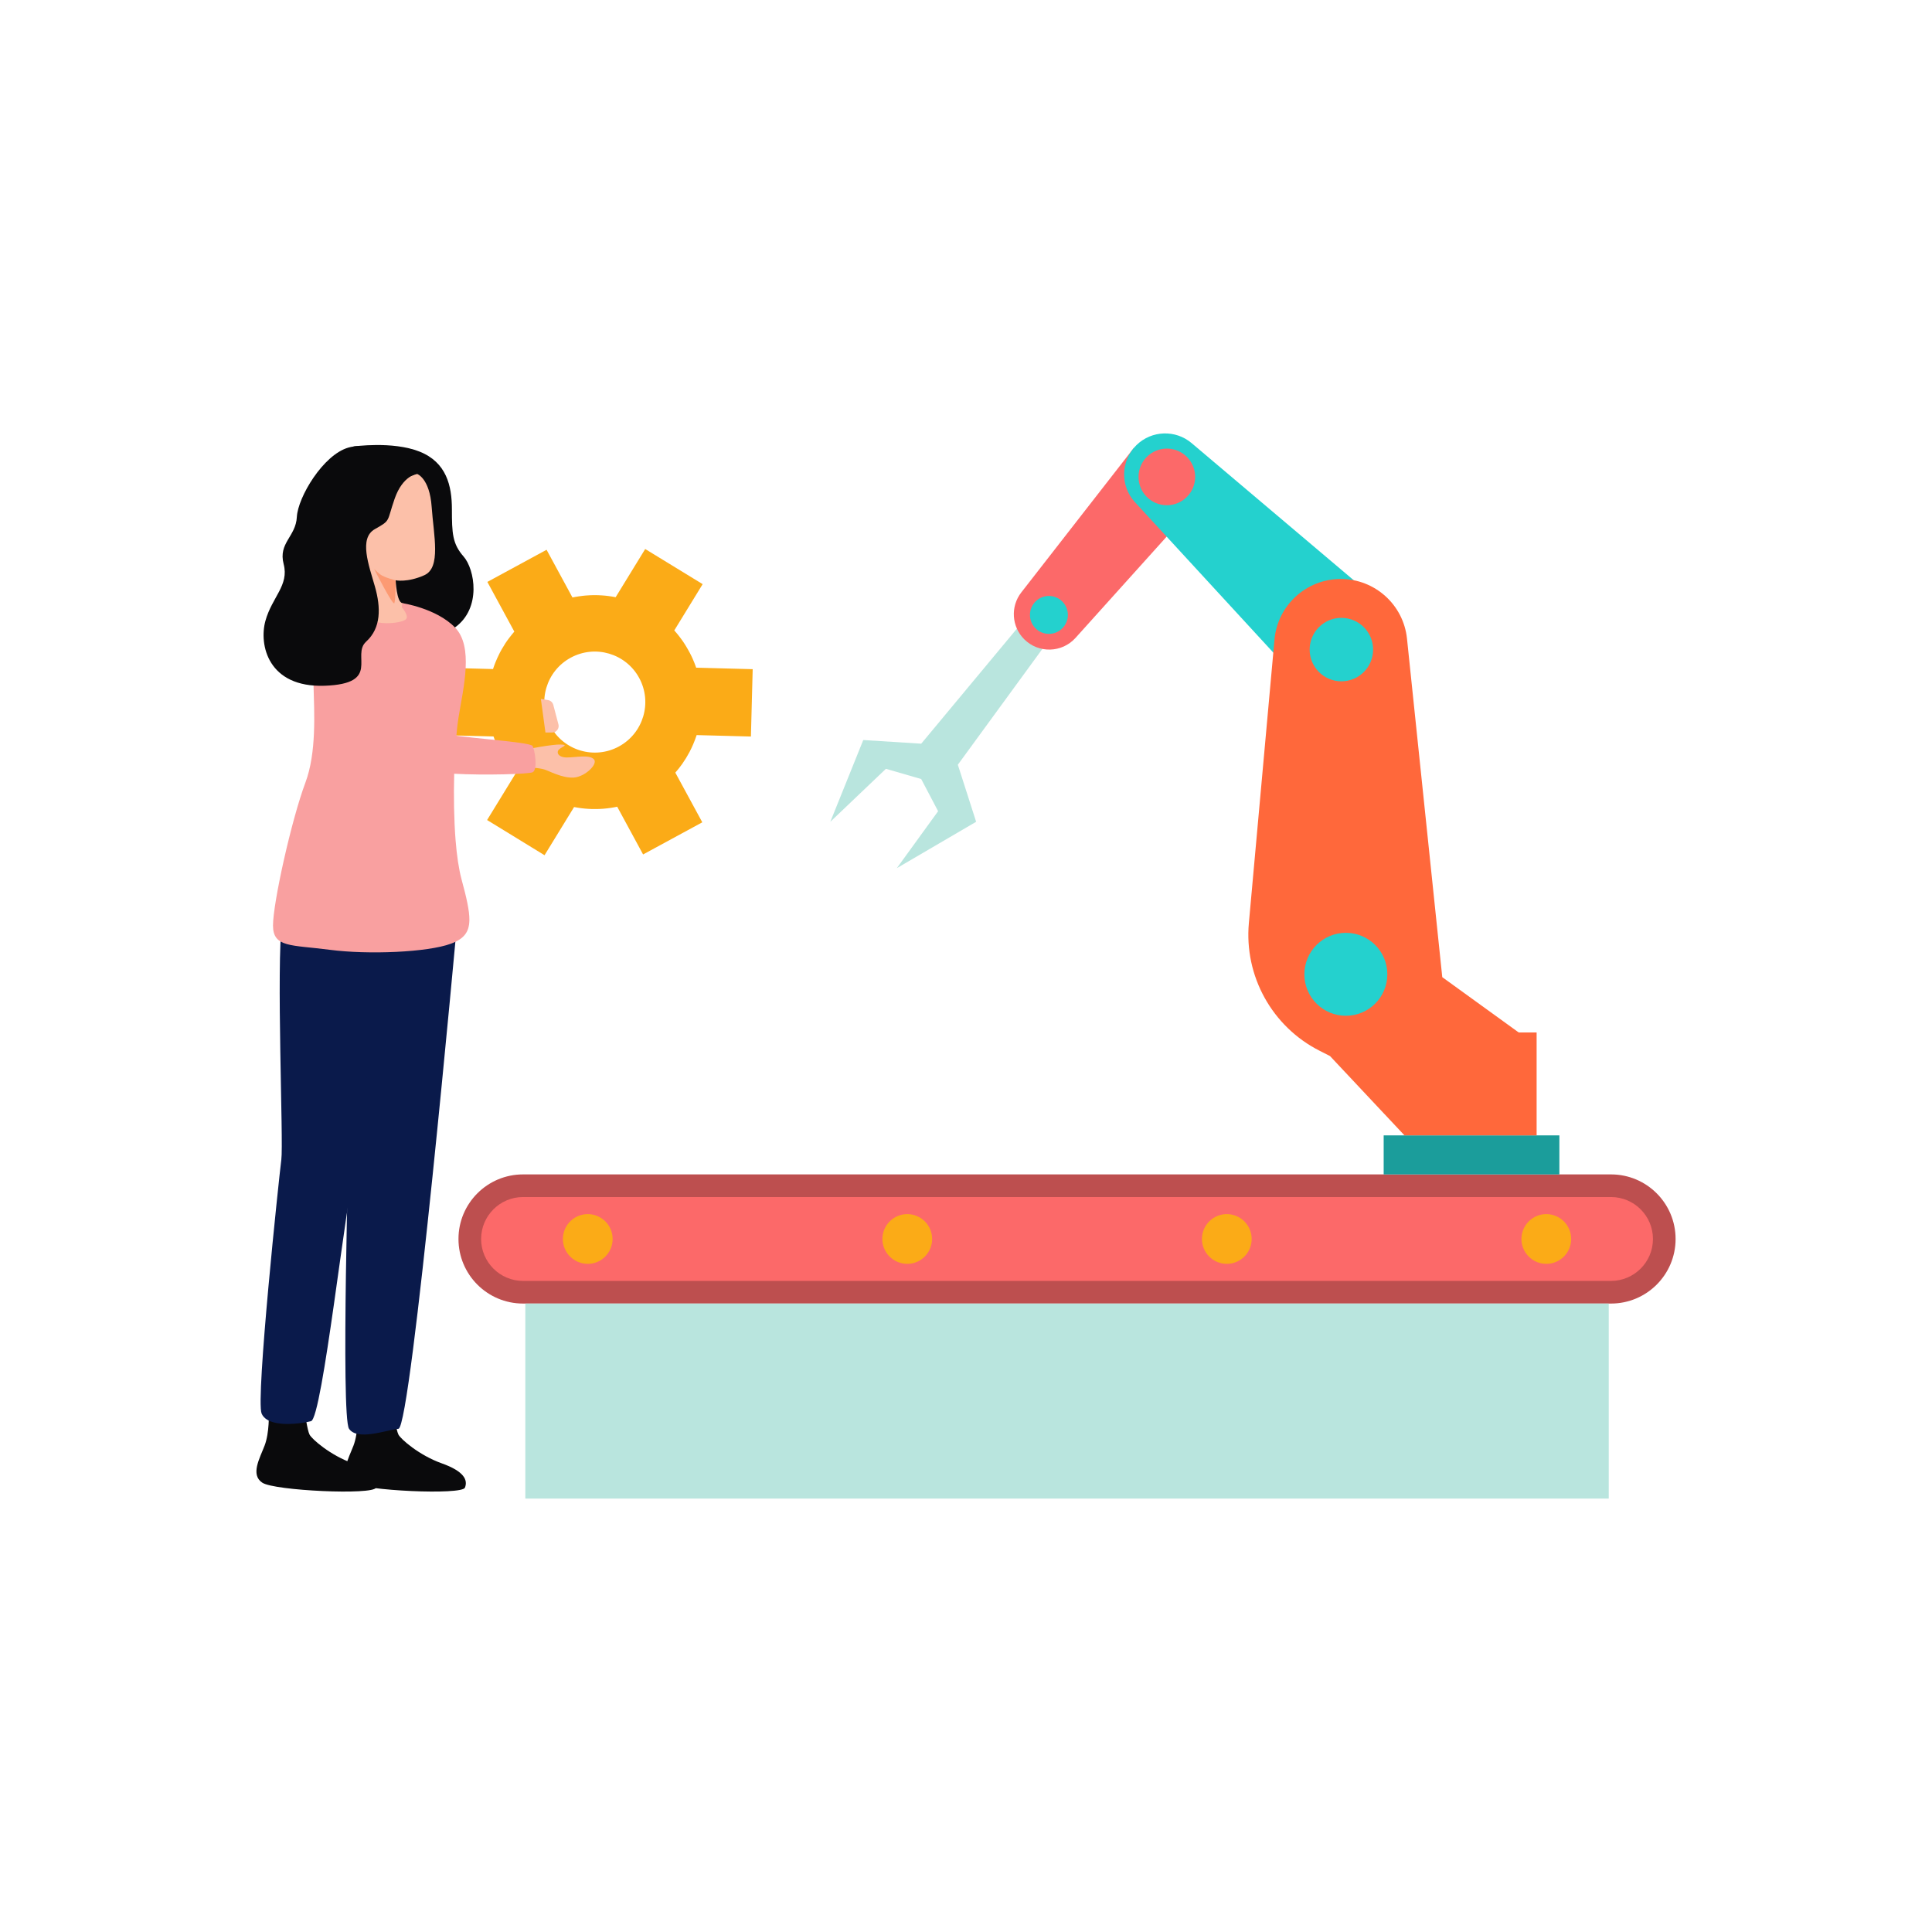
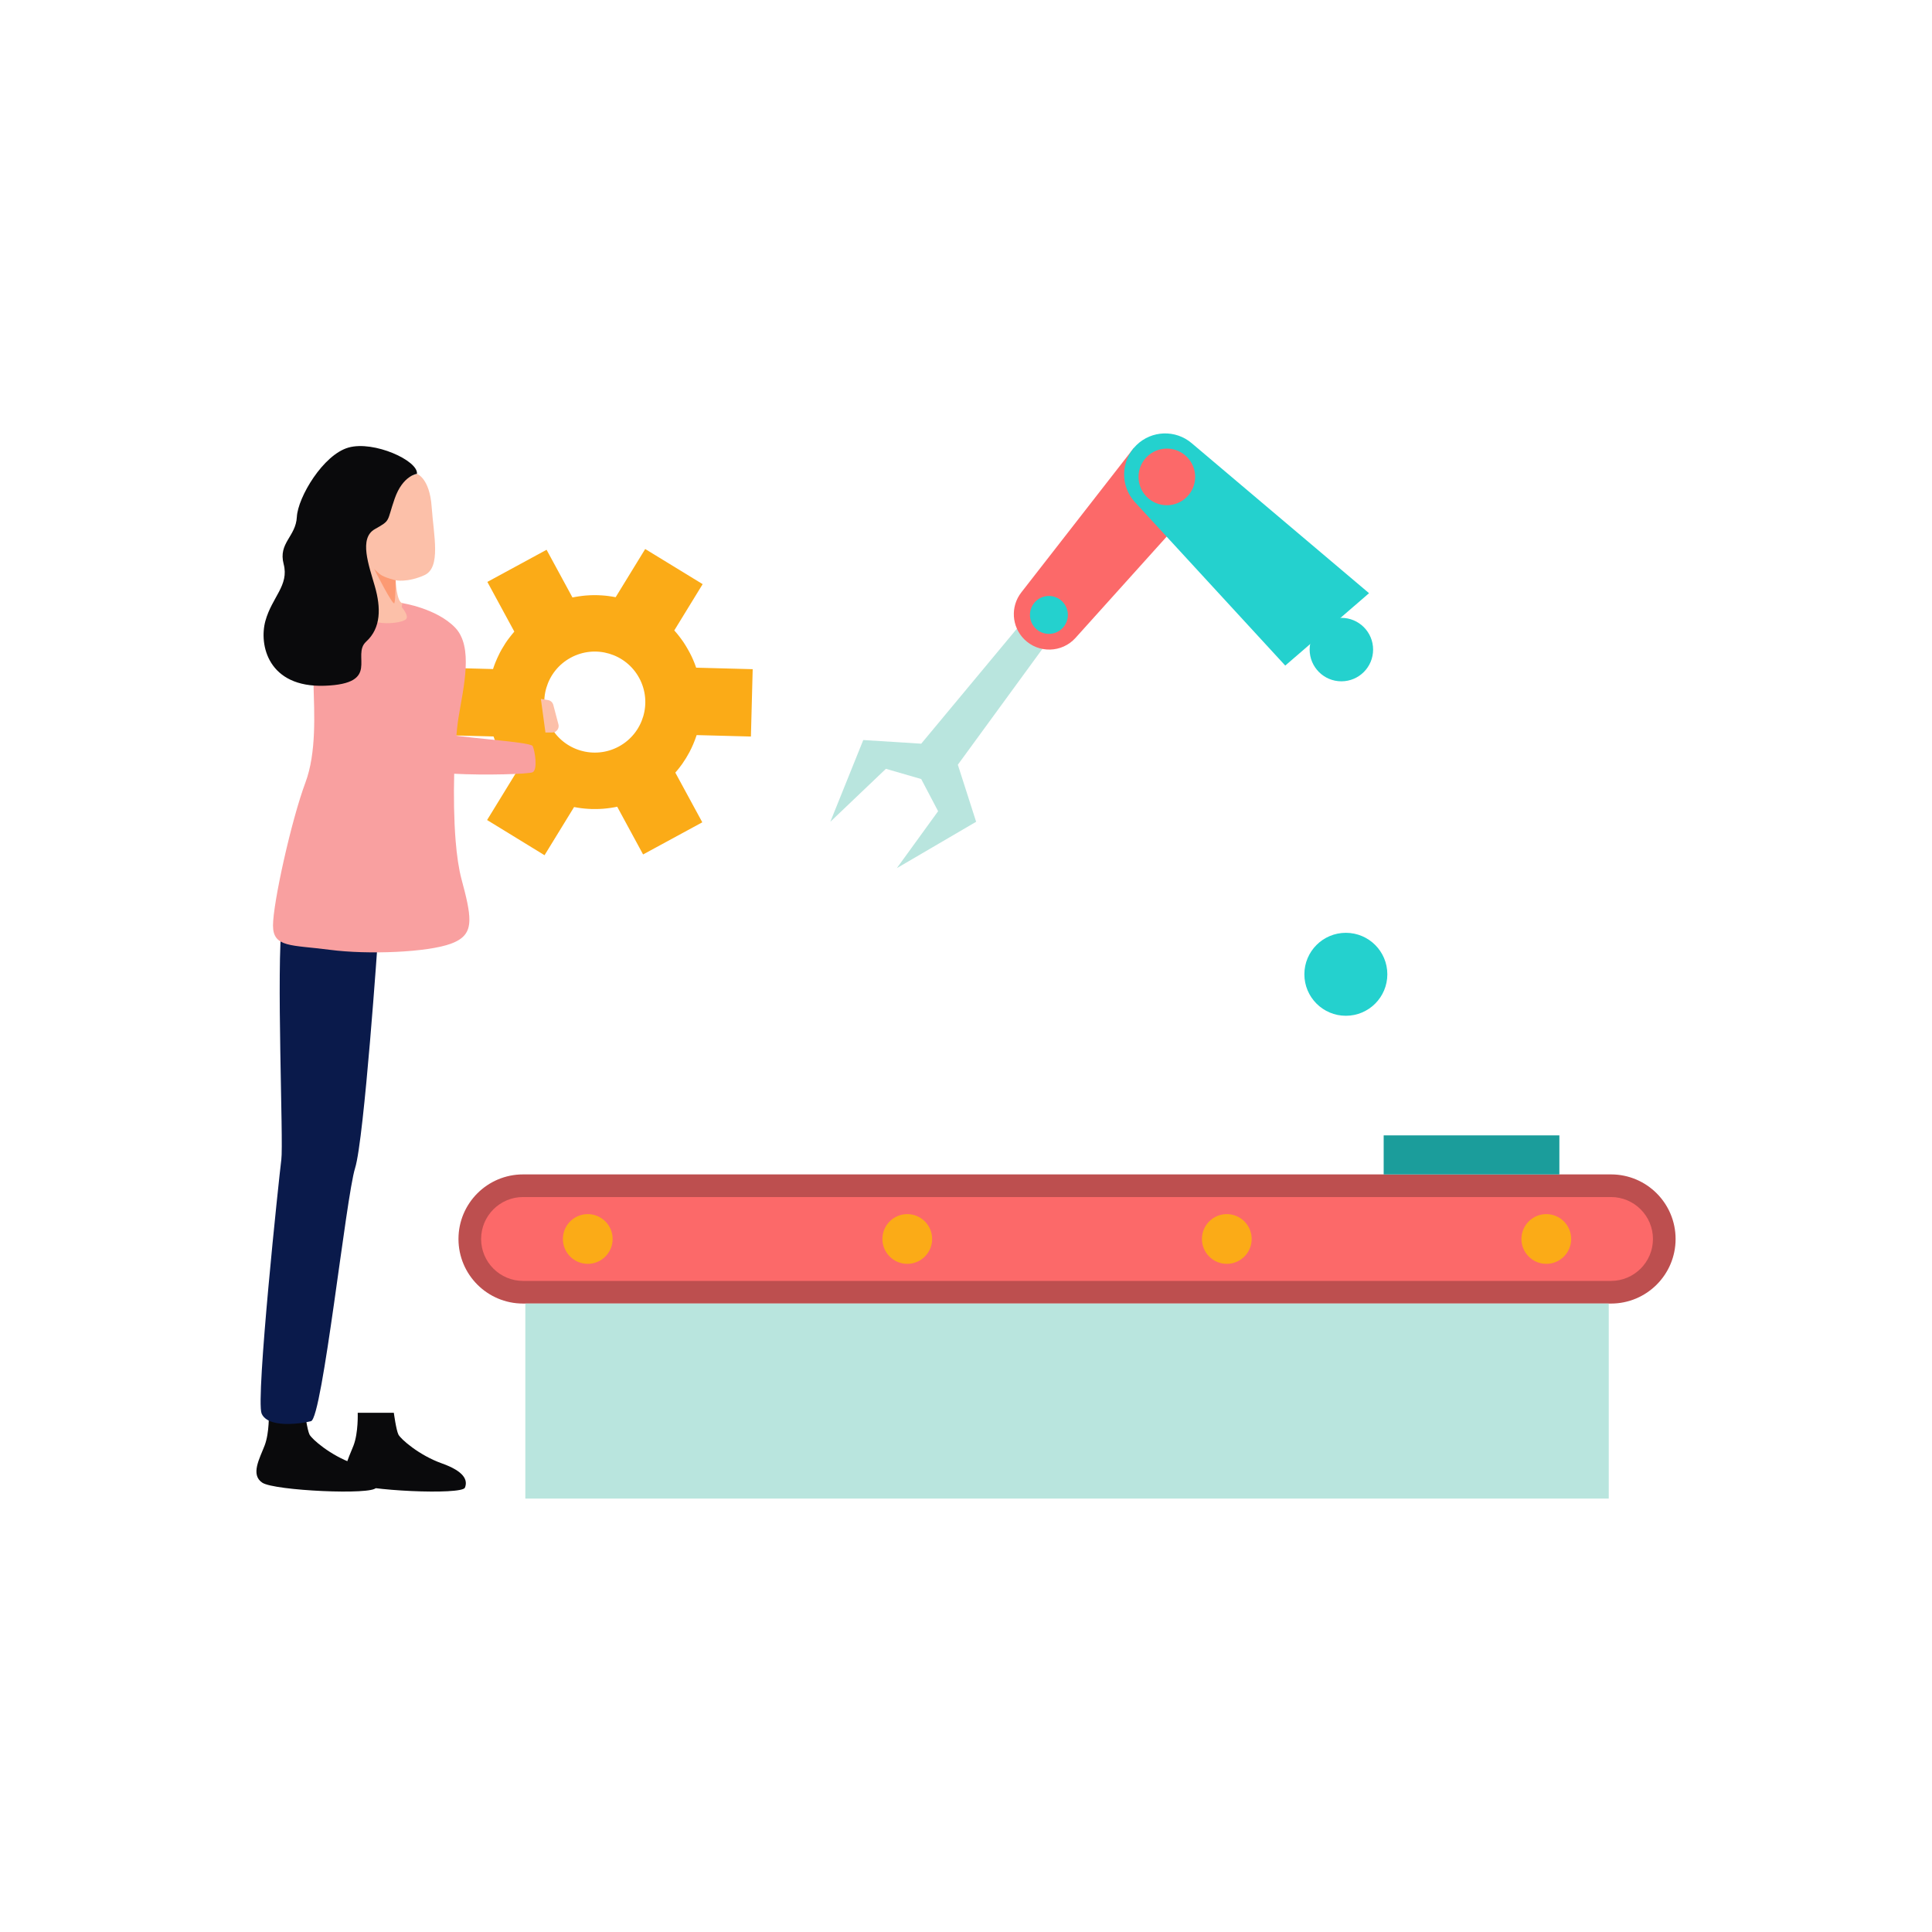
<svg xmlns="http://www.w3.org/2000/svg" enable-background="new 0 0 850 850" id="Layer_1" version="1.1" viewBox="0 0 850 850" x="0" y="0">
  <path d="M243.51,322.35c-1.29,0.07-2.76,0.14-4.37,0.19c-7.11,0.25-16.81,0.26-25-0.19&#13;&#10;    c-7.04-0.37-12.95-1.1-15.09-2.3c-6.29-3.56-30.05-32.65-32.01-38.56c-0.07-0.41-0.11-0.59-0.11-0.59&#13;&#10;    c-0.16-4.17,7.36-11.08,7.36-11.08s5.35-4.47,11.83,6.45c6.45,10.95,18.49,26.09,22.96,28.1c2.79,1.25,17.33,2.42,28.07,3.61&#13;&#10;    c0.51,0.06,1.01,0.12,1.5,0.17l0.06,0.01l1.59,0.27c1.11,0.18,2.01,1,2.3,2.08l2.27,8.61&#13;&#10;    C245.23,320.44,244.61,321.75,243.51,322.35z" fill="#ae6acd" />
  <path d="M231.99,329.57c0,0,11.29-2.17,14.72-2.01c3.43,0.17,1,0.75-0.59,2.01s-0.67,3.68,3.26,3.68&#13;&#10;    c3.93,0,9.78-1.34,11.87,0.75c2.09,2.09-3.93,7.86-8.95,8.11c-5.02,0.25-10.7-2.93-12.88-3.6c-2.17-0.67-6.77-0.92-6.77-0.92&#13;&#10;    L231.99,329.57z" fill="#fcc0a9" />
  <path d="M217.03,293.98c0.14-0.41,0.28-0.81,0.43-1.22c0.1-0.29,0.21-0.59,0.33-0.87c0.01-0.07,0.04-0.12,0.07-0.18&#13;&#10;     c0.08-0.21,0.17-0.41,0.25-0.61c0.02-0.06,0.04-0.11,0.06-0.15c0.04-0.1,0.09-0.2,0.13-0.3c0,0,0,0,0,0&#13;&#10;     c0.14-0.34,0.29-0.69,0.44-1.02c0.09-0.21,0.19-0.42,0.29-0.62c0,0,0,0,0,0c0,0,0,0,0,0c0.24-0.52,0.49-1.04,0.75-1.56&#13;&#10;     c0.08-0.17,0.18-0.35,0.26-0.52l0.02-0.03c0.23-0.43,0.46-0.86,0.7-1.28c0.51-0.89,1.05-1.77,1.61-2.63&#13;&#10;     c0.27-0.4,0.54-0.81,0.82-1.2c0.01,0,0.02-0.02,0.02-0.03c0.12-0.16,0.22-0.32,0.35-0.47c0.1-0.14,0.2-0.27,0.31-0.41&#13;&#10;     c0.13-0.19,0.27-0.36,0.41-0.54c0.3-0.39,0.61-0.78,0.92-1.16c0.35-0.44,0.71-0.87,1.08-1.3c0,0,0,0,0,0l-11.86-21.86&#13;&#10;     l26.05-14.14l11.39,20.99l0,0c0.12-0.03,0.24-0.05,0.35-0.07c0.26-0.05,0.53-0.1,0.79-0.16c0.25-0.05,0.49-0.1,0.74-0.12&#13;&#10;     c0.31-0.06,0.62-0.11,0.94-0.15c0.13-0.02,0.27-0.04,0.4-0.05c0.03-0.01,0.05-0.01,0.07-0.01c0.37-0.06,0.74-0.1,1.11-0.15&#13;&#10;     c0.08-0.01,0.17-0.02,0.26-0.03c0.29-0.03,0.58-0.05,0.87-0.09c0.22-0.02,0.43-0.04,0.64-0.05c0.03,0,0.05-0.01,0.07,0&#13;&#10;     c0.14-0.02,0.29-0.03,0.42-0.03c0.31-0.02,0.62-0.04,0.94-0.06c0.06,0,0.13,0,0.2-0.01c0.04,0,0.07,0,0.11,0&#13;&#10;     c0.31-0.02,0.62-0.02,0.94-0.03c0.09,0,0.18,0,0.27-0.01c0.31-0.01,0.63-0.01,0.94,0c0.11,0,0.21,0,0.32,0&#13;&#10;     c0.36,0,0.73,0.01,1.09,0.03c0.5,0.01,1.02,0.04,1.52,0.08c0.37,0.03,0.74,0.05,1.11,0.09c0.04,0.01,0.09,0.01,0.14,0.01&#13;&#10;     c0.09,0,0.18,0.01,0.26,0.02c0.44,0.04,0.87,0.09,1.3,0.15c0.52,0.06,1.04,0.14,1.55,0.23c0.55,0.08,1.1,0.18,1.65,0.29l13-21.2&#13;&#10;     L309.14,257l-12.49,20.37c0.03,0.04,0.07,0.07,0.11,0.11c0.38,0.42,0.75,0.85,1.11,1.28c0.27,0.33,0.54,0.66,0.8,1&#13;&#10;     c0.08,0.1,0.16,0.21,0.24,0.31c0,0,0,0,0,0c0.23,0.3,0.46,0.6,0.68,0.9c0.23,0.31,0.45,0.63,0.68,0.95c0,0,0,0,0,0&#13;&#10;     c0.07,0.1,0.14,0.19,0.21,0.29c0.02,0.03,0.04,0.06,0.06,0.09c0,0,0,0,0,0c0.16,0.23,0.31,0.46,0.46,0.69&#13;&#10;     c0.09,0.13,0.17,0.26,0.25,0.39c0,0,0,0,0,0c0.06,0.1,0.12,0.19,0.18,0.29c0.04,0.05,0.07,0.11,0.1,0.15&#13;&#10;     c0.09,0.14,0.17,0.28,0.25,0.42c0,0,0,0,0,0c0.17,0.27,0.33,0.54,0.49,0.82c0.16,0.26,0.3,0.53,0.45,0.79c0,0,0,0,0,0&#13;&#10;     c0.11,0.2,0.23,0.4,0.34,0.6c0.13,0.22,0.25,0.44,0.36,0.67c0.04,0.07,0.08,0.14,0.12,0.22c0.1,0.19,0.2,0.39,0.3,0.59&#13;&#10;     c0.12,0.23,0.23,0.47,0.35,0.7c0.06,0.13,0.12,0.26,0.18,0.38c0.12,0.27,0.24,0.53,0.36,0.79c0.09,0.2,0.18,0.41,0.26,0.6&#13;&#10;     c0.06,0.12,0.12,0.25,0.16,0.39c0.01,0.02,0.03,0.03,0.03,0.06c0.09,0.19,0.17,0.39,0.25,0.6c0.12,0.27,0.22,0.54,0.32,0.82&#13;&#10;     c0.04,0.08,0.06,0.16,0.09,0.25c0.13,0.34,0.24,0.67,0.36,1.01c0.02,0,0.02,0.02,0.02,0.05c0.02,0.02,0.02,0.05,0.03,0.08&#13;&#10;     c0.01,0.03,0.02,0.05,0.03,0.09c0,0,0,0,0,0l24.87,0.66l-0.78,29.63l-23.88-0.63c0,0,0,0,0,0c-0.04,0.14-0.08,0.26-0.13,0.39&#13;&#10;     c-0.82,2.45-1.83,4.81-3.01,7.06c-0.95,1.79-2.01,3.53-3.18,5.19c-0.21,0.29-0.43,0.57-0.64,0.86&#13;&#10;     c-0.16,0.22-0.32,0.44-0.49,0.66c0,0,0,0,0,0c0,0,0,0,0,0c-0.22,0.28-0.44,0.56-0.66,0.84c-0.13,0.16-0.27,0.32-0.4,0.48&#13;&#10;     c0,0,0,0,0,0c-0.12,0.14-0.24,0.29-0.36,0.43c-0.05,0.06-0.11,0.12-0.16,0.18c-0.12,0.14-0.23,0.28-0.35,0.42l11.87,21.86&#13;&#10;     l-26.05,14.14l-11.39-21l0,0c-0.07,0.02-0.14,0.03-0.2,0.04c-0.33,0.07-0.67,0.14-1,0.2c-0.2,0.04-0.4,0.08-0.6,0.1&#13;&#10;     c-0.12,0.02-0.24,0.04-0.35,0.06c-0.3,0.06-0.59,0.1-0.89,0.14c-0.08,0.02-0.15,0.03-0.22,0.03c-0.45,0.07-0.91,0.13-1.35,0.17&#13;&#10;     c-0.35,0.04-0.7,0.07-1.05,0.1c-0.02,0-0.04,0.01-0.06,0.01c-0.15,0.01-0.29,0.03-0.43,0.04c-0.15,0.01-0.31,0.02-0.46,0.03&#13;&#10;     c-0.31,0.02-0.63,0.04-0.94,0.05c-0.08,0.01-0.16,0-0.24,0.01c-0.27,0.01-0.52,0.02-0.79,0.03c-0.27,0.01-0.53,0.02-0.79,0.01&#13;&#10;     c-0.02,0-0.03,0-0.05,0c-0.2,0.01-0.41,0.01-0.61,0c-0.13,0-0.26,0-0.39,0c-0.34,0-0.68-0.01-1.02-0.02&#13;&#10;     c-0.51-0.02-1.01-0.04-1.52-0.08c-0.42-0.03-0.84-0.06-1.26-0.1c-0.5-0.05-1-0.1-1.49-0.16c-0.06-0.02-0.11-0.02-0.16-0.02&#13;&#10;     c-0.04-0.01-0.08-0.01-0.12-0.02c-0.42-0.05-0.84-0.12-1.25-0.18c-0.08-0.01-0.17-0.02-0.25-0.04&#13;&#10;     c-0.47-0.07-0.92-0.16-1.38-0.24c-0.04,0-0.07-0.01-0.1-0.02c0,0,0,0,0,0l-13,21.2l-25.27-15.49l12.49-20.37c0,0,0,0,0,0&#13;&#10;     c-0.12-0.13-0.25-0.26-0.36-0.41c-0.3-0.32-0.58-0.65-0.85-0.98c-0.3-0.35-0.58-0.71-0.87-1.07c-0.03-0.03-0.05-0.06-0.07-0.09&#13;&#10;     c-0.25-0.32-0.49-0.64-0.73-0.96c-0.03-0.03-0.04-0.06-0.07-0.09c-0.23-0.3-0.46-0.61-0.67-0.93c-0.08-0.11-0.16-0.22-0.23-0.33&#13;&#10;     c-0.11-0.15-0.22-0.3-0.31-0.46c-0.18-0.26-0.35-0.52-0.52-0.79c-0.08-0.11-0.15-0.22-0.22-0.35c-0.17-0.26-0.35-0.54-0.51-0.81&#13;&#10;     c-0.07-0.12-0.15-0.24-0.21-0.36c-0.02-0.02-0.03-0.03-0.03-0.06c-0.28-0.46-0.54-0.92-0.79-1.39&#13;&#10;     c-0.17-0.29-0.33-0.59-0.47-0.89c-0.09-0.18-0.19-0.36-0.28-0.55c-0.1-0.17-0.19-0.35-0.27-0.53c-0.15-0.3-0.29-0.6-0.43-0.91&#13;&#10;     c-0.01-0.01-0.02-0.02-0.02-0.04c-0.16-0.35-0.32-0.71-0.47-1.06c-0.07-0.13-0.12-0.28-0.18-0.43c-0.06-0.14-0.1-0.27-0.16-0.4&#13;&#10;     c-0.01-0.02-0.02-0.04-0.02-0.06c-0.13-0.32-0.26-0.65-0.39-0.98c-0.18-0.47-0.36-0.95-0.52-1.46l-24.87-0.66l0.78-29.63&#13;&#10;     l23.87,0.63C216.94,294.24,216.98,294.11,217.03,293.98z M242.16,319.49c5.86,10.79,19.35,14.78,30.13,8.93&#13;&#10;     c10.78-5.86,14.78-19.35,8.93-30.14c-5.85-10.78-19.34-14.78-30.13-8.92C240.3,295.21,236.3,308.7,242.16,319.49z" fill="#fbab17" />
  <polyline fill="#b9e5de" points="449.06 274.58 405.3 327.19 379.8 325.58 365.31 361.55 389.76 338.25 405.29 342.74 412.73 356.9 394.57 381.95 429.46 361.55 421.41 336.45 461.48 281.56" />
  <path d="M498.72,197.22l-49.39,63.42c-4.83,6.2-4.28,15.03,1.27,20.59l0,0c6.31,6.31,16.62,6.04,22.59-0.59l47-52.22" fill="#fc6969" />
  <path d="M602.32,260.98l-78.06-66.03c-7.08-5.99-17.56-5.63-24.22,0.83l0,0c-7.01,6.81-7.33,17.97-0.71,25.16&#13;&#10;    l66.13,71.89" fill="#24d1ce" />
  <circle cx="513.36" cy="209.82" fill="#fc6969" r="12.46" />
  <path d="M708.78,573.51H230.12c-15.69,0-28.41-12.72-28.41-28.41v0c0-15.69,12.72-28.41,28.41-28.41h478.66&#13;&#10;    c15.69,0,28.41,12.72,28.41,28.41v0C737.19,560.79,724.47,573.51,708.78,573.51z" fill="#bd4f4f" />
  <path d="M230.12,563.55c-10.17,0-18.45-8.28-18.45-18.45c0-10.17,8.28-18.45,18.45-18.45h478.66&#13;&#10;    c10.17,0,18.45,8.28,18.45,18.45c0,10.17-8.28,18.45-18.45,18.45H230.12z" fill="#fc6969" />
  <circle cx="680.31" cy="545.1" fill="#fbab17" r="10.94" />
  <circle cx="539.74" cy="545.1" fill="#fbab17" r="10.94" />
  <circle cx="399.16" cy="545.1" fill="#fbab17" r="10.94" />
  <circle cx="258.59" cy="545.1" fill="#fbab17" r="10.94" />
  <rect fill="#b9e5de" height="85.8" width="476.66" x="231.12" y="573.51" />
  <rect fill="#1b9d9b" height="17.18" width="77.3" x="608.76" y="499.52" />
-   <path d="M676.05,499.52v-45.27h-7.87l-33.64-24.34l-15.52-148.93c-1.55-14.92-14.13-26.25-29.13-26.25h0&#13;&#10;    c-15.15,0-27.81,11.56-29.17,26.65L549.45,406.1c-2.11,23.34,10.22,45.61,31.13,56.2l4.57,2.32l32.75,34.89" fill="#ff683b" />
  <circle cx="592.12" cy="428.65" fill="#24d1ce" r="18.25" />
  <circle cx="590.15" cy="285.79" fill="#24d1ce" r="13.96" />
  <circle cx="461.48" cy="270.54" fill="#24d1ce" r="8.34" />
  <path d="M157.38,621.57c0,0,0.33,8.7-1.84,14.38c-2.17,5.69-6.36,12.88-1,16.39c5.35,3.51,48.67,5.52,50.01,2.17&#13;&#10;    c1.34-3.34-0.33-7.19-10.2-10.7s-18.06-10.65-19.07-12.68c-1-2.03-2.01-9.56-2.01-9.56H157.38z" fill="#0a0a0c" />
  <path d="M118.27,621.57c0,0,0.33,8.7-1.84,14.38c-2.17,5.69-6.36,12.88-1,16.39c5.35,3.51,48.67,5.52,50.01,2.17&#13;&#10;    c1.34-3.34-0.33-7.19-10.2-10.7c-9.87-3.51-18.06-10.65-19.07-12.68c-1-2.03-2.01-9.56-2.01-9.56H118.27z" fill="#0a0a0c" />
-   <path d="M153.56,628.6c3.67,5.35,16.06,0.67,21.75,0c5.67-0.67,25.69-221.43,25.69-221.43s-10.11-3.45-20.55-5.86&#13;&#10;    c-9.53-2.22-19.32-3.53-21.89-0.51c-5.35,6.37-5,96.68-5,96.68S149.89,623.24,153.56,628.6z" fill="#0a1a4b" />
-   <path d="M115.1,621.91c2.03,4.82,10.65,5.03,16.86,4.23c1.95-0.24,3.67-0.56,4.87-0.88&#13;&#10;    c5.03-1.34,15.39-98.69,19.4-111.37c4.01-12.74,10.09-101.6,10.09-101.6s-8.75-6.23-18.28-10.68c-10.76-5-22.5-7.76-23.92,3.21&#13;&#10;    c-2.68,20.76,0.67,97.67-0.35,105.38C122.78,517.89,112.43,615.56,115.1,621.91z" fill="#0a1a4b" />
-   <path d="M155.56,196.43c0,0,17.17-2.45,28.99,2.24s14.27,14.94,14.27,25.42c0,10.48,0.22,15.16,5.13,20.74&#13;&#10;    c4.91,5.57,8.03,22.75-3.79,31.22c-11.82,8.47-21.63-3.34-26.09-12.26C169.61,254.86,155.56,196.43,155.56,196.43z" fill="#0a0a0c" />
+   <path d="M115.1,621.91c2.03,4.82,10.65,5.03,16.86,4.23c1.95-0.24,3.67-0.56,4.87-0.88&#13;&#10;    c5.03-1.34,15.39-98.69,19.4-111.37c4.01-12.74,10.09-101.6,10.09-101.6s-8.75-6.23-18.28-10.68c-10.76-5-22.5-7.76-23.92,3.21&#13;&#10;    c-2.68,20.76,0.67,97.67-0.35,105.38C122.78,517.89,112.43,615.56,115.1,621.91" fill="#0a1a4b" />
  <path d="M183.44,208.48c0,0,5.57,1.78,6.47,14.49c0.89,12.71,4.24,26.76-3.23,30.1c-7.47,3.34-12.6,2.23-12.6,2.23&#13;&#10;    s0.4,9.55,2.9,10.03c2.49,0.49,11.6,14.94,3.79,19.4s-22.52,0.45-23.41-8.03c-0.89-8.47-2.9-42.15-3.12-50.17&#13;&#10;    C154,218.52,183.44,208.48,183.44,208.48z" fill="#fcc0a9" />
  <path d="M120.11,407.17c0,9.82,8.03,8.48,24.97,10.7c16.97,2.22,43.05,1.12,53.3-2.68&#13;&#10;    c5.73-2.11,8.05-5.06,8.13-10.38c0.05-4.2-1.28-9.93-3.45-17.93c-1.23-4.6-2.09-10.6-2.62-17.18&#13;&#10;    c-0.72-9.18-0.86-19.53-0.62-28.95c0.29-10.41,1.04-19.69,1.9-25.02c2.22-13.59,6.69-31.2-1.55-39.68&#13;&#10;    c-8.27-8.48-23.2-10.7-23.2-10.7l-0.21,1.79c0,0,3.1,3.56,2.01,5.11c-1.12,1.58-8.03,2.46-12.5,1.58&#13;&#10;    c-4.47-0.91-13.38-6.02-18.06-4.92c-4.68,1.12-9.58,10.7-10.25,22.99c-0.13,2.6-0.11,5.73-0.03,9.18&#13;&#10;    c0.35,12.74,1.36,30.05-3.56,43.22C128.13,361.01,120.11,397.35,120.11,407.17z" fill="#f9a0a0" />
  <path d="M174.07,255.31c0,0-5.13-1.23-6.91-2.68c-1.78-1.45-2.56-2.34-2.56-2.34s8.36,16.61,8.92,15.05&#13;&#10;    C174.07,263.78,174.07,255.31,174.07,255.31z" fill="#fc9a73" />
-   <path d="M231.99,329.57c0,0,11.29-2.17,14.72-2.01c3.43,0.17,1,0.75-0.59,2.01s-0.67,3.68,3.26,3.68&#13;&#10;    c3.93,0,9.78-1.34,11.87,0.75c2.09,2.09-3.93,7.86-8.95,8.11c-5.02,0.25-10.7-2.93-12.88-3.6c-2.17-0.67-6.77-0.92-6.77-0.92&#13;&#10;    L231.99,329.57z" fill="#fcc0a9" />
  <g>
    <path d="M152.22,298.95c0,0,0.03,0.19,0.11,0.59c1.95,5.91,25.72,35,32,38.56c2.14,1.2,8.05,1.93,15.09,2.3&#13;&#10;    c14.34,0.78,33.34,0.16,34.92-0.64c2.33-1.15,0.99-9.53,0-11.53c-1.02-2.01-35.51-3.8-39.98-5.81&#13;&#10;    c-4.47-2.01-16.51-17.15-22.96-28.1c-6.48-10.92-11.83-6.45-11.83-6.45S152.06,294.78,152.22,298.95z" fill="#f9a0a0" />
  </g>
  <g>
    <path d="M183.44,208.48c0,0-6.24,0.67-9.81,10.93c-3.57,10.26-1.56,9.37-8.7,13.38c-7.14,4.01-2.68,15.83,0,25.2&#13;&#10;    s2.77,18.29-3.85,24.31c-6.63,6.02,6.75,18.51-18.22,19.4c-24.97,0.89-28.99-18.06-26.09-28.54c2.9-10.48,10.48-15.61,8.03-24.97&#13;&#10;    s5.35-12.04,5.8-20.74c0.45-8.7,11.6-27.43,22.75-30.55C164.48,193.76,184.11,202.68,183.44,208.48z" fill="#0a0a0c" />
  </g>
  <g>
    <path d="M244.31,321.91c-0.41,0.23-0.88,0.37-1.39,0.37h-2.95l-0.02-0.17l-1.98-14.56l-0.01-0.07l1.51,0.25&#13;&#10;    l0.06,0.01l1.59,0.27c1.11,0.18,2.01,1,2.3,2.08l2.27,8.61C246.03,320,245.41,321.3,244.31,321.91z" fill="#fcc0a9" />
  </g>
</svg>